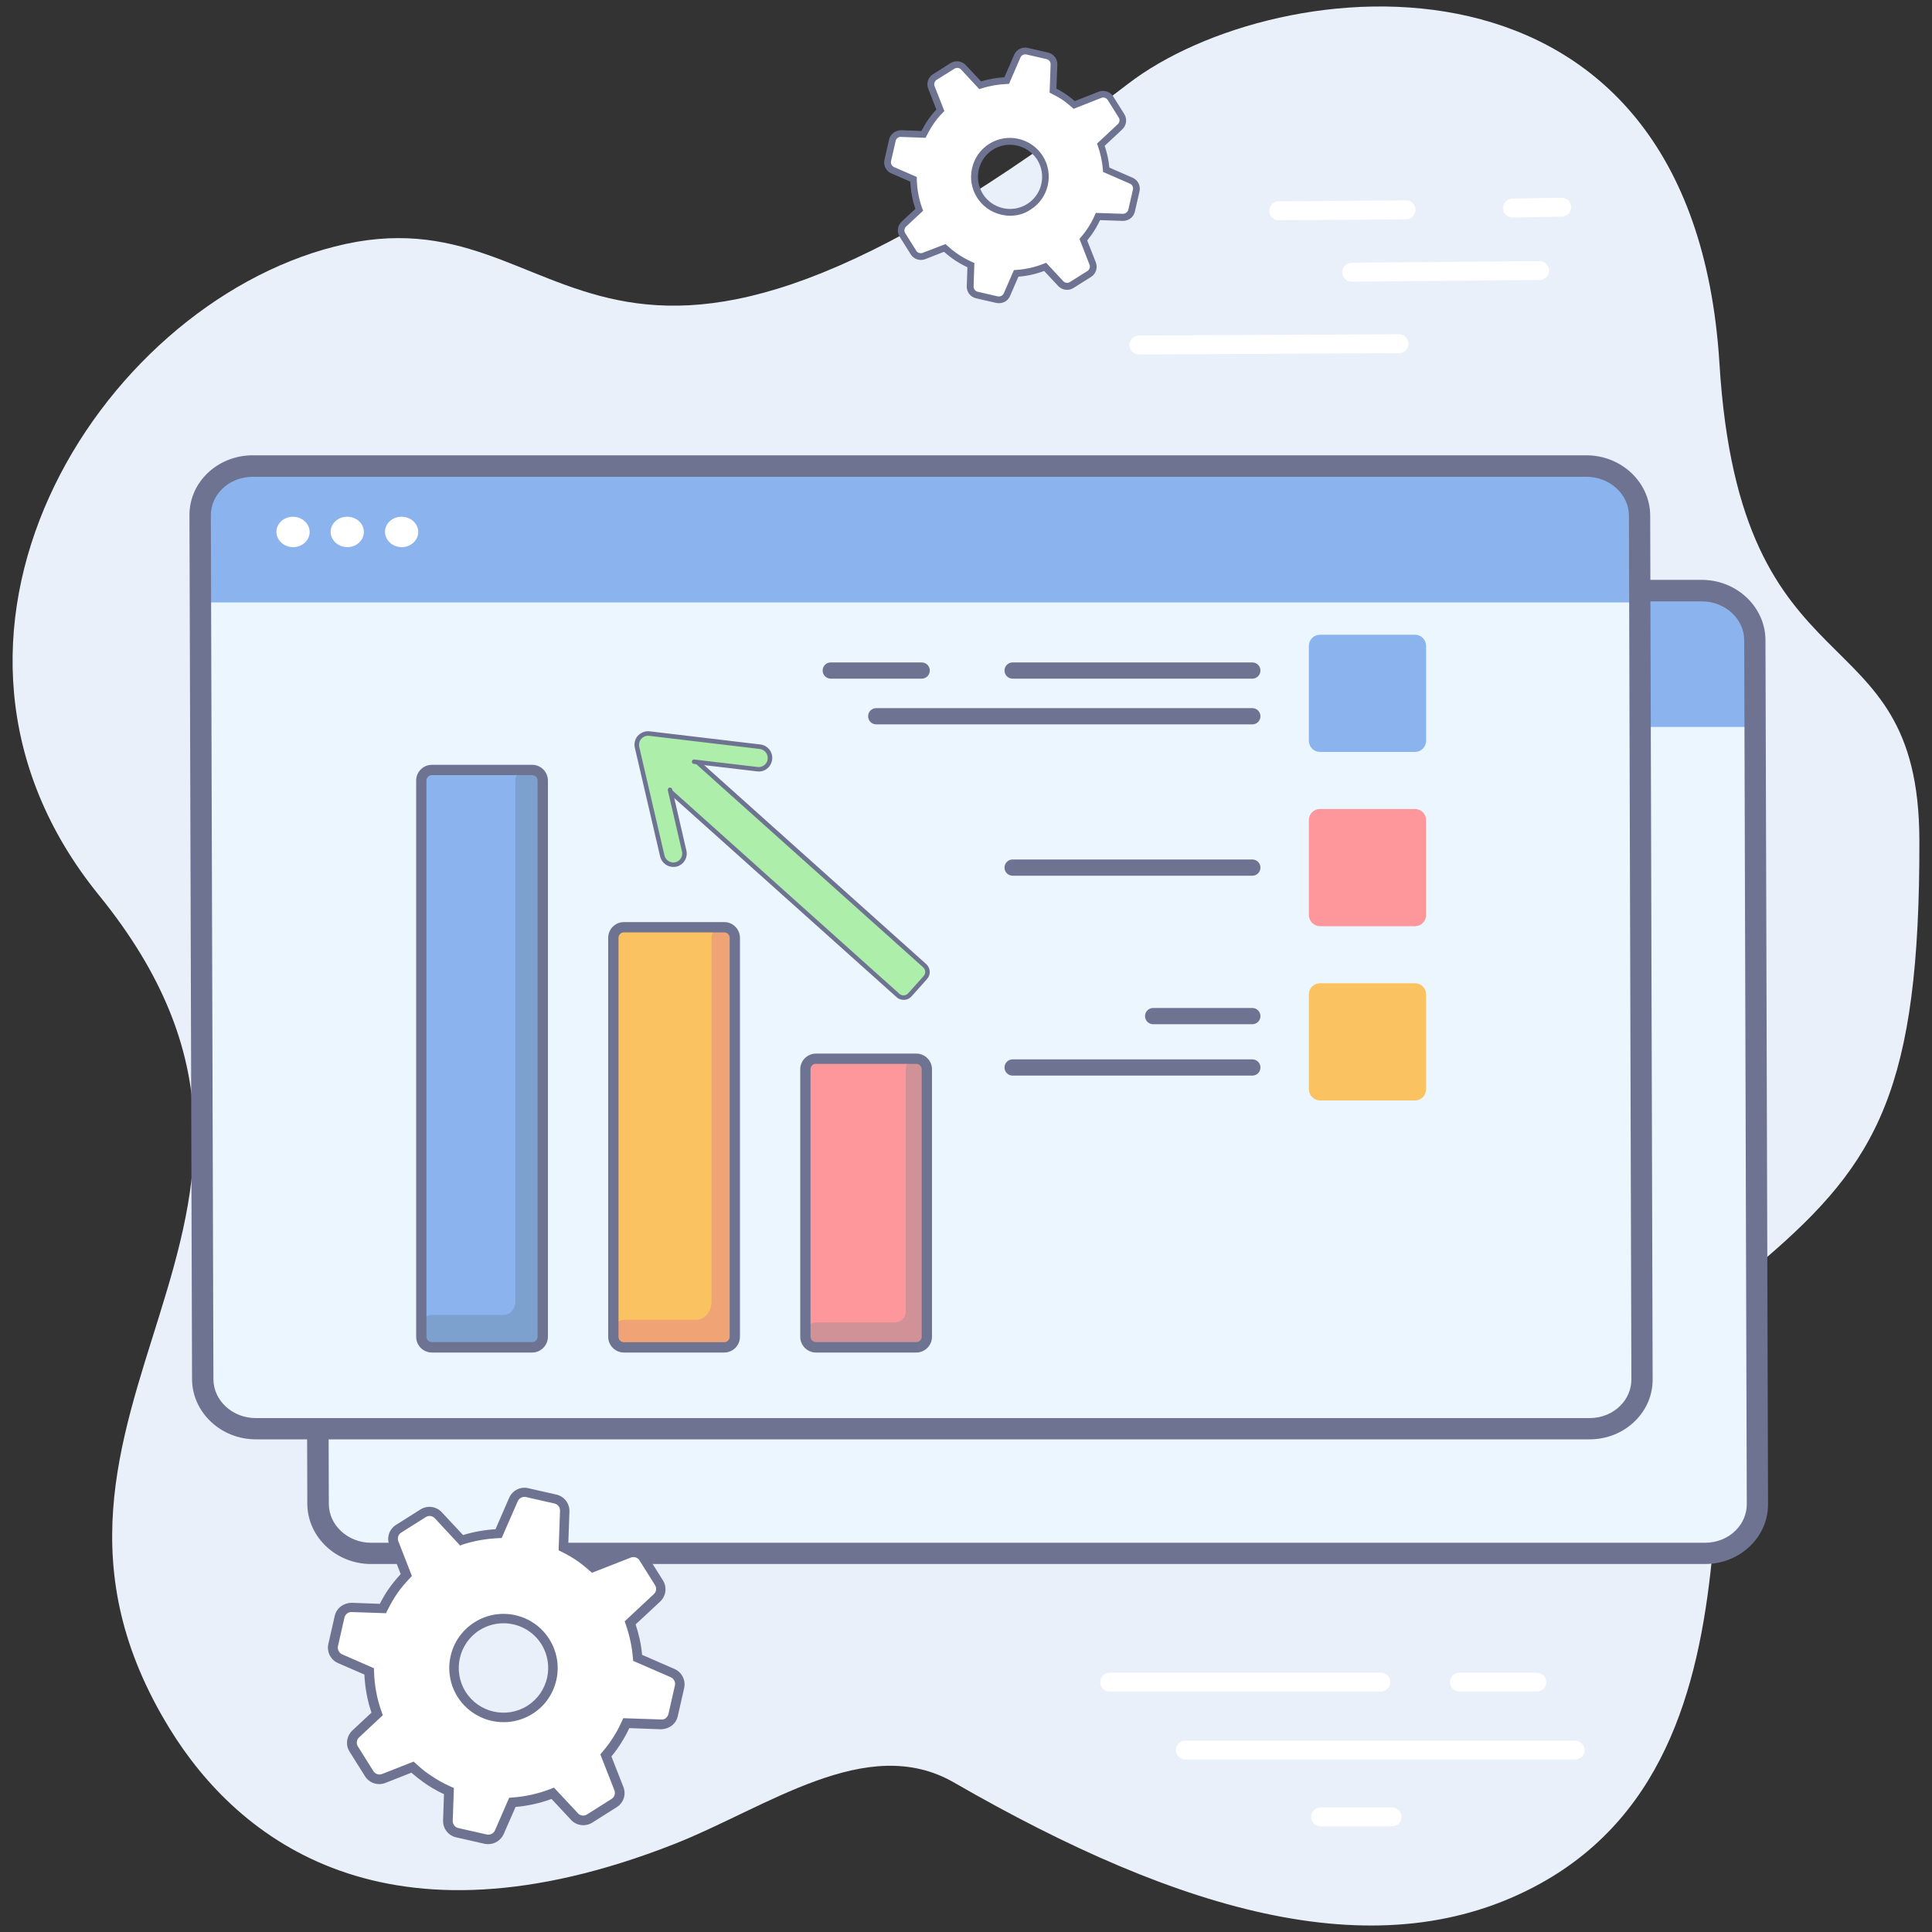
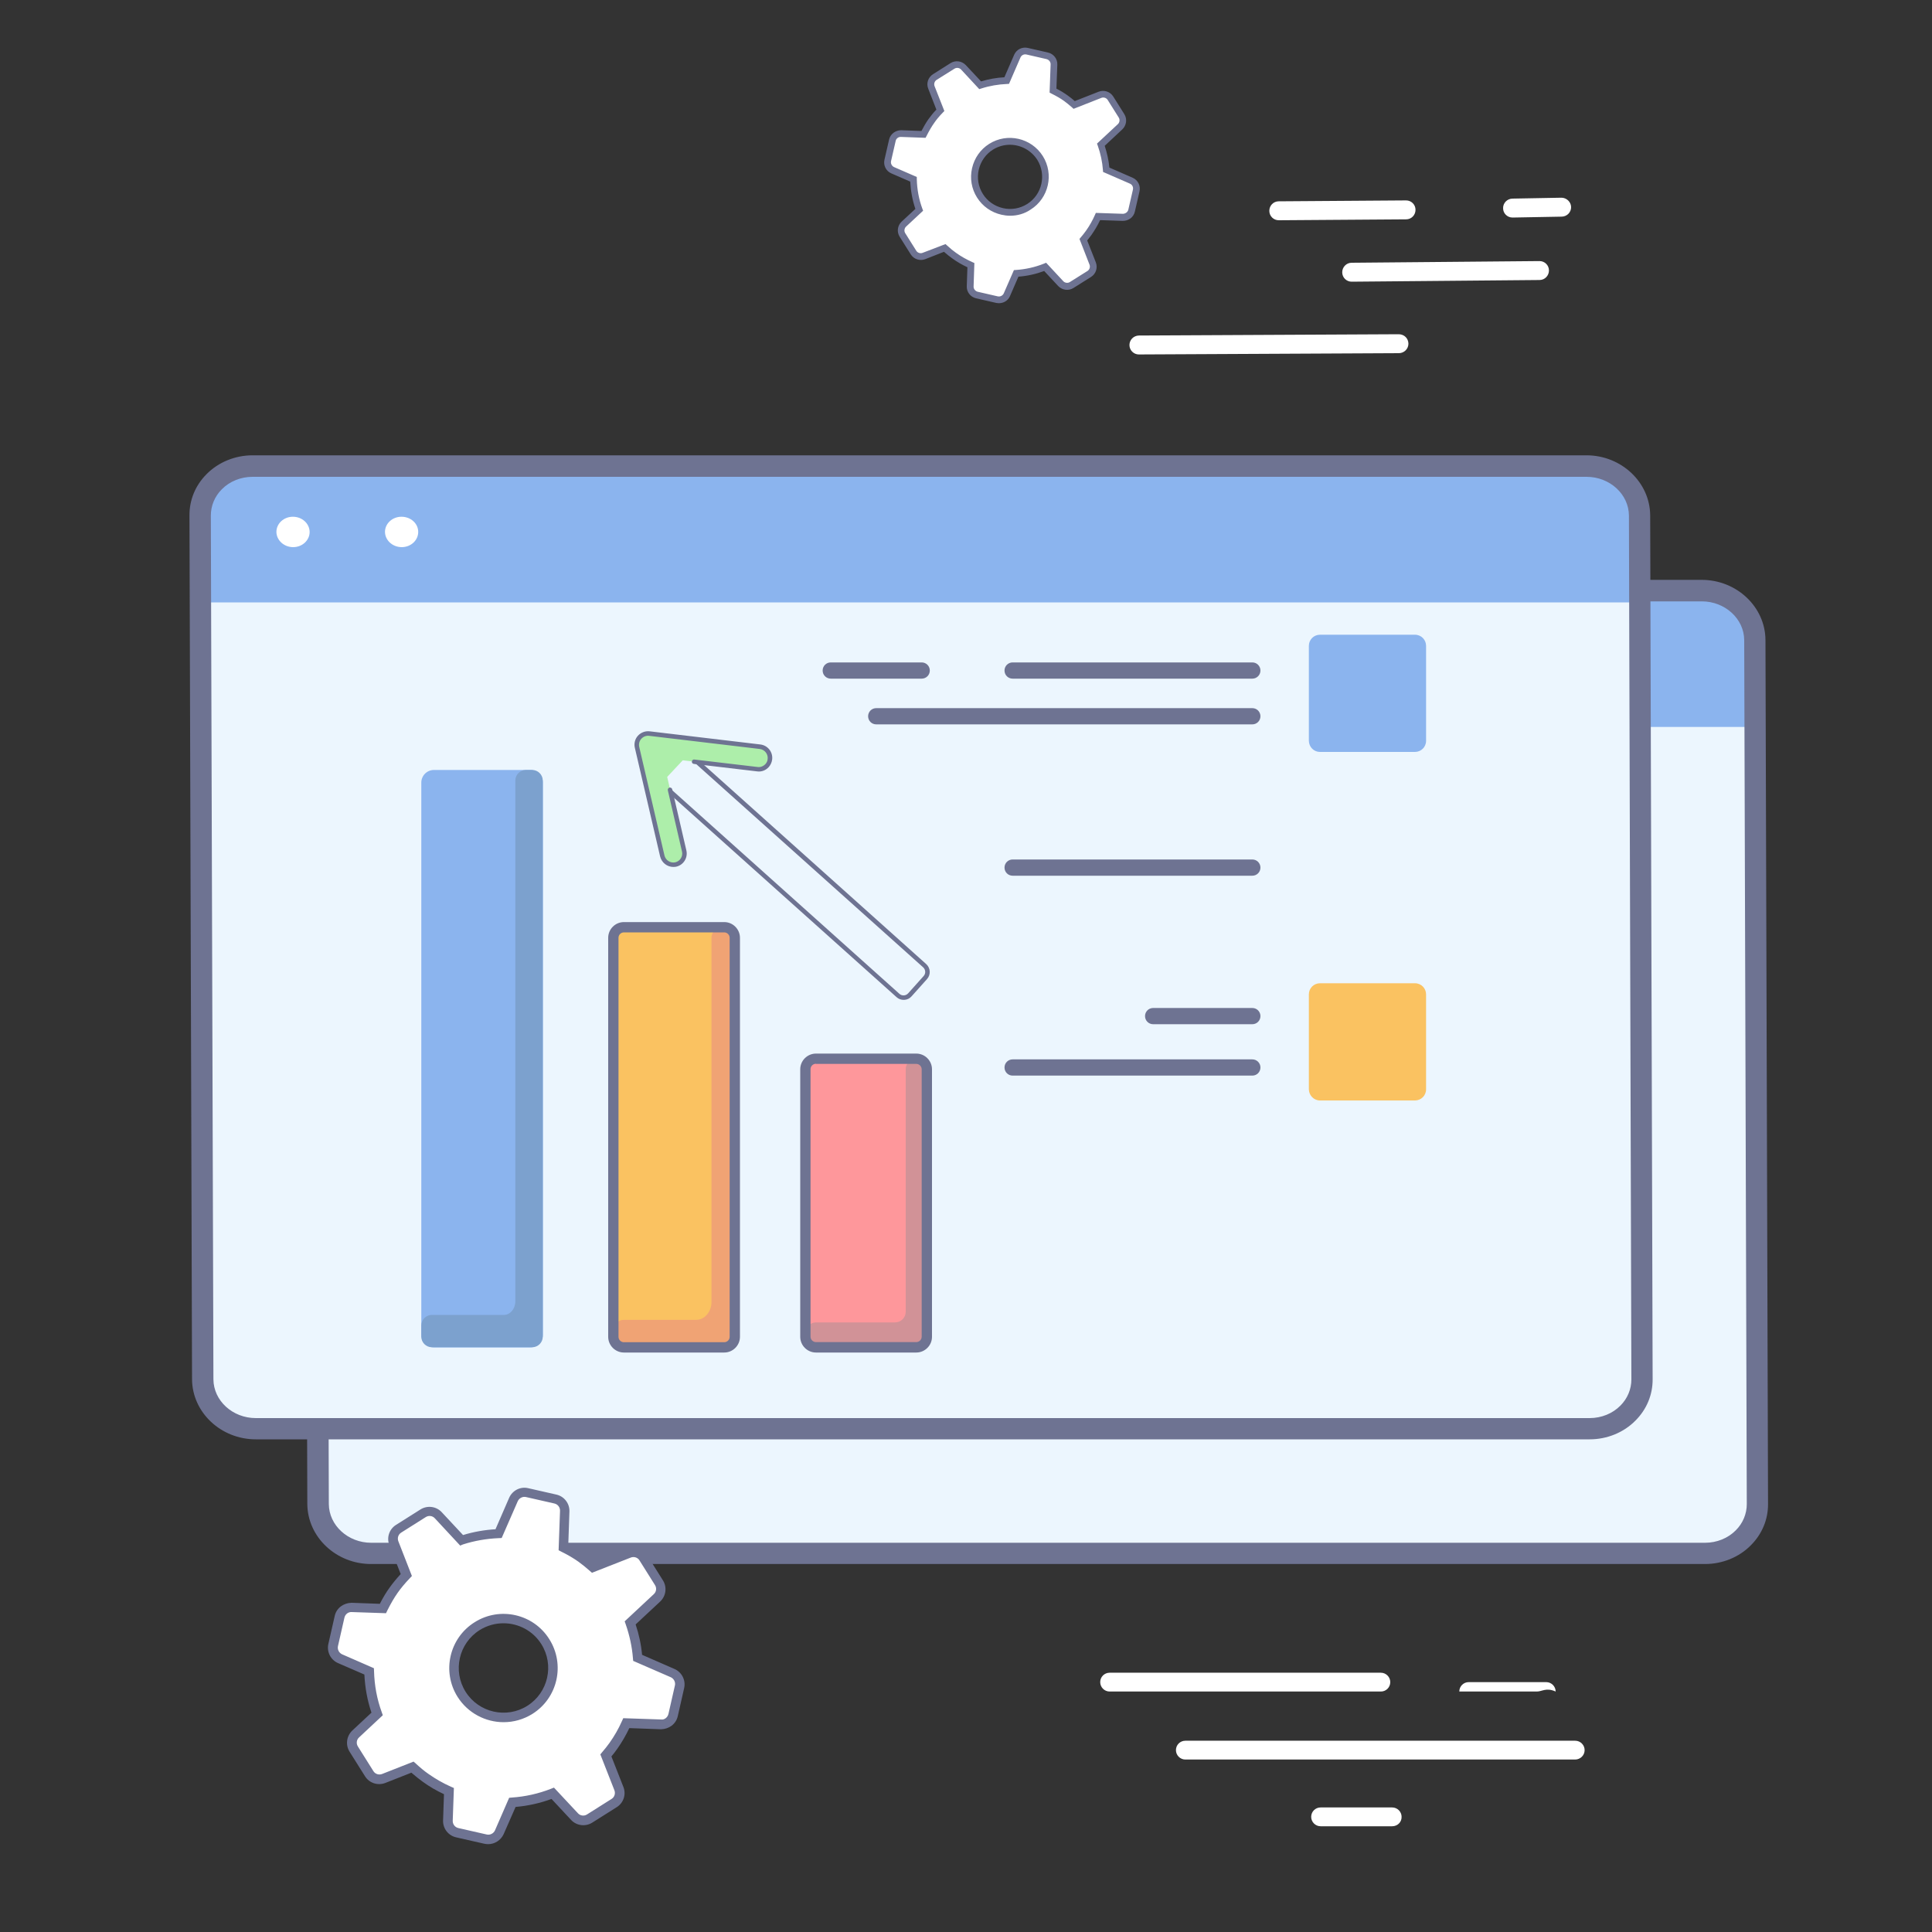
<svg xmlns="http://www.w3.org/2000/svg" version="1.1" id="Layer_1" x="0px" y="0px" viewBox="0 0 150 150" style="enable-background:new 0 0 150 150;" xml:space="preserve">
  <rect x="0" y="0" width="150" height="150" fill="#333333" stroke="none" />
  <g>
-     <path style="fill:#EAF0F9;" d="M7.68,69.5c20.45,25.18-9.68,39.99,5.48,64.69c5.34,8.71,16.86,17.74,39.14,9   c7.26-2.85,15-8.69,21.76-4.8c17.77,10.24,33.23,14.63,45.51,7.86c20.01-11.04,9.95-42.07,17.45-48.5   c8.74-7.5,12.05-13.18,12-32.54c-0.05-18.05-13.9-10.7-15.52-36.96C131.4-5.87,99.07-2.33,87.58,6.51   c-42.62,32.8-42.47,7.76-61.59,12.63C7.53,23.84-8.56,49.5,7.68,69.5z" />
    <g>
      <path style="fill:#ECF6FE;" d="M132.38,120.6H28.81c-2.26,0-4.11-1.72-4.12-3.83L24.5,49.69c-0.01-2.12,1.81-3.83,4.07-3.83    h103.56c2.26,0,4.11,1.72,4.12,3.83l0.19,67.07C136.46,118.88,134.64,120.6,132.38,120.6z" />
      <path style="fill:#8BB4EE;" d="M24.52,56.44h111.75l-0.02-6.75c-0.01-2.12-1.86-3.83-4.12-3.83H28.57c-2.26,0-4.08,1.72-4.07,3.83    L24.52,56.44z" />
      <g>
        <path style="fill:#FFFFFF;" d="M33,50.97c0,0.65-0.57,1.18-1.28,1.18c-0.71,0-1.29-0.53-1.3-1.18c0-0.65,0.57-1.18,1.28-1.18     C32.41,49.79,32.99,50.32,33,50.97z" />
        <path style="fill:#FFFFFF;" d="M37.21,50.97c0,0.65-0.57,1.18-1.28,1.18c-0.71,0-1.29-0.53-1.3-1.18c0-0.65,0.57-1.18,1.28-1.18     C36.63,49.79,37.21,50.32,37.21,50.97z" />
        <path style="fill:#FFFFFF;" d="M41.43,50.97c0,0.65-0.57,1.18-1.28,1.18c-0.71,0-1.29-0.53-1.3-1.18c0-0.65,0.57-1.18,1.28-1.18     C40.84,49.79,41.42,50.32,41.43,50.97z" />
      </g>
      <path style="fill:#6E7392;" d="M132.38,121.43H28.81c-2.71,0-4.93-2.09-4.95-4.66l-0.2-67.08c-0.01-1.2,0.46-2.34,1.33-3.21    c0.92-0.93,2.22-1.46,3.57-1.46h103.56c2.71,0,4.93,2.09,4.95,4.66l0.2,67.08c0.01,1.2-0.46,2.34-1.33,3.21    C135.03,120.9,133.73,121.43,132.38,121.43z M28.57,46.69c-0.91,0-1.78,0.35-2.39,0.97c-0.55,0.55-0.85,1.28-0.85,2.03l0.2,67.08    c0.01,1.66,1.49,3.01,3.29,3.01h103.56c0.91,0,1.78-0.35,2.39-0.97c0.55-0.55,0.85-1.28,0.85-2.03l-0.2-67.08    c-0.01-1.66-1.49-3.01-3.29-3.01H28.57z" />
    </g>
    <g>
      <path style="fill:#ECF6FE;" d="M123.42,110.92H19.86c-2.26,0-4.11-1.72-4.12-3.83l-0.19-67.07c-0.01-2.12,1.81-3.83,4.07-3.83    h103.56c2.26,0,4.11,1.72,4.12,3.83l0.19,67.07C127.5,109.21,125.68,110.92,123.42,110.92z" />
      <path style="fill:#8BB4EE;" d="M15.56,46.77h111.75l-0.02-6.75c-0.01-2.12-1.86-3.83-4.12-3.83H19.61c-2.26,0-4.08,1.72-4.07,3.83    L15.56,46.77z" />
      <g>
        <path style="fill:#FFFFFF;" d="M24.04,41.3c0,0.65-0.57,1.18-1.28,1.18s-1.29-0.53-1.3-1.18c0-0.65,0.57-1.18,1.28-1.18     C23.45,40.12,24.03,40.64,24.04,41.3z" />
-         <path style="fill:#FFFFFF;" d="M28.25,41.3c0,0.65-0.57,1.18-1.28,1.18s-1.29-0.53-1.3-1.18c0-0.65,0.57-1.18,1.28-1.18     C27.67,40.12,28.25,40.64,28.25,41.3z" />
        <path style="fill:#FFFFFF;" d="M32.47,41.3c0,0.65-0.57,1.18-1.28,1.18c-0.71,0-1.29-0.53-1.3-1.18c0-0.65,0.57-1.18,1.28-1.18     C31.89,40.12,32.47,40.64,32.47,41.3z" />
      </g>
      <path style="fill:#6E7392;" d="M123.42,111.75H19.86c-2.71,0-4.93-2.09-4.95-4.66l-0.2-67.07c-0.01-1.2,0.46-2.34,1.33-3.21    c0.92-0.93,2.22-1.46,3.57-1.46h103.56c2.71,0,4.93,2.09,4.95,4.66l0.19,67.07c0.01,1.2-0.46,2.34-1.33,3.21    C126.07,111.22,124.77,111.75,123.42,111.75z M19.61,37.02c-0.91,0-1.78,0.35-2.39,0.97c-0.55,0.55-0.85,1.28-0.85,2.03l0.2,67.07    c0.01,1.66,1.49,3.01,3.29,3.01h103.56c0.91,0,1.78-0.35,2.39-0.97c0.55-0.55,0.85-1.28,0.85-2.03l-0.19-67.07    c-0.01-1.66-1.49-3.01-3.29-3.01H19.61z" />
    </g>
    <g>
      <path style="fill:#FFFFFF;" d="M107.21,131.33H86.15c-0.4,0-0.73-0.33-0.73-0.73c0-0.41,0.33-0.73,0.73-0.73h21.06    c0.4,0,0.73,0.33,0.73,0.73C107.94,131,107.62,131.33,107.21,131.33z" />
      <path style="fill:#FFFFFF;" d="M108.09,141.79h-5.56c-0.4,0-0.73-0.33-0.73-0.73c0-0.41,0.33-0.73,0.73-0.73h5.56    c0.4,0,0.73,0.33,0.73,0.73C108.83,141.47,108.5,141.79,108.09,141.79z" />
      <g>
        <path style="fill:#FFFFFF;" d="M122.29,136.61H92.03c-0.4,0-0.73-0.33-0.73-0.73c0-0.41,0.33-0.73,0.73-0.73h30.27     c0.4,0,0.73,0.33,0.73,0.73C123.03,136.28,122.7,136.61,122.29,136.61z" />
      </g>
-       <path style="fill:#FFFFFF;" d="M119.32,131.33h-6.02c-0.4,0-0.73-0.33-0.73-0.73c0-0.41,0.33-0.73,0.73-0.73h6.02    c0.4,0,0.73,0.33,0.73,0.73C120.05,131,119.73,131.33,119.32,131.33z" />
+       <path style="fill:#FFFFFF;" d="M119.32,131.33h-6.02c0-0.41,0.33-0.73,0.73-0.73h6.02    c0.4,0,0.73,0.33,0.73,0.73C120.05,131,119.73,131.33,119.32,131.33z" />
    </g>
    <g>
      <path style="fill:#FFFFFF;" d="M48.84,120.6l-2.8,1.1c-0.29-0.26-0.59-0.5-0.91-0.73c-0.44-0.31-0.91-0.58-1.38-0.81l0.1-2.83    c0.02-0.45-0.29-0.84-0.72-0.94l-2.2-0.5c-0.44-0.1-0.88,0.13-1.06,0.53l-1.15,2.64c-0.98,0.04-1.95,0.21-2.88,0.51l-1.81-1.94    c-0.3-0.33-0.8-0.39-1.18-0.15l-1.9,1.2c-0.38,0.24-0.53,0.71-0.37,1.13l0.97,2.47c-0.35,0.37-0.69,0.75-0.99,1.18    c-0.32,0.46-0.59,0.94-0.83,1.42l-2.42-0.08c-0.45-0.02-0.84,0.29-0.94,0.72l-0.5,2.2c-0.1,0.44,0.13,0.88,0.53,1.06l2.26,0.98    c0.03,1.13,0.23,2.25,0.62,3.31l-1.66,1.55c-0.33,0.3-0.39,0.8-0.15,1.18l1.2,1.91c0.24,0.38,0.71,0.53,1.13,0.37l2.24-0.88    c0.32,0.3,0.66,0.58,1.02,0.84c0.58,0.41,1.18,0.75,1.81,1.02l-0.08,2.29c-0.02,0.45,0.29,0.84,0.72,0.94l2.2,0.5    c0.44,0.1,0.88-0.13,1.06-0.53l1.02-2.33c1.07-0.07,2.13-0.31,3.14-0.7l1.69,1.81c0.3,0.33,0.8,0.39,1.18,0.15l1.91-1.2    c0.38-0.24,0.53-0.71,0.37-1.13l-1.01-2.58c0.2-0.24,0.4-0.48,0.59-0.74c0.4-0.56,0.73-1.15,1-1.76l2.7,0.09    c0.45,0.02,0.84-0.29,0.94-0.72l0.5-2.2c0.1-0.44-0.13-0.88-0.53-1.06l-2.72-1.19c-0.07-0.93-0.27-1.84-0.58-2.71l2.08-1.94    c0.33-0.3,0.39-0.8,0.15-1.18l-1.2-1.91C49.73,120.6,49.26,120.44,48.84,120.6z M41.14,132.75c-1.8,1.13-4.17,0.59-5.3-1.2    c-1.13-1.8-0.59-4.17,1.2-5.3c1.8-1.13,4.17-0.59,5.3,1.2C43.47,129.25,42.94,131.62,41.14,132.75z" />
      <path style="fill:#6E7392;" d="M37.9,143.18c-0.09,0-0.19-0.01-0.29-0.03l-2.2-0.5c-0.61-0.14-1.03-0.69-1.01-1.31l0.07-2.04    c-0.58-0.27-1.13-0.59-1.64-0.96c-0.29-0.21-0.58-0.44-0.89-0.71l-2.03,0.8c-0.58,0.22-1.24,0.01-1.57-0.52l-1.2-1.91    c-0.33-0.53-0.24-1.21,0.21-1.64l1.49-1.39c-0.32-0.95-0.5-1.94-0.55-2.96l-2.05-0.89c-0.57-0.25-0.88-0.87-0.75-1.47l0.5-2.2    c0.14-0.61,0.69-1,1.31-1.01l2.19,0.08c0.24-0.47,0.49-0.89,0.76-1.26c0.25-0.35,0.52-0.68,0.86-1.05l-0.88-2.25    c-0.23-0.58-0.01-1.24,0.52-1.57l1.9-1.2c0.53-0.33,1.22-0.24,1.64,0.21l1.66,1.78c0.82-0.25,1.67-0.4,2.52-0.45l1.06-2.44    c0.25-0.57,0.87-0.89,1.47-0.75l2.2,0.5c0.61,0.14,1.03,0.69,1.01,1.31l-0.09,2.6c0.46,0.24,0.86,0.48,1.22,0.73    c0.25,0.18,0.51,0.38,0.77,0.61l2.59-1.02c0.58-0.23,1.24-0.01,1.57,0.52l1.2,1.91c0.33,0.53,0.24,1.21-0.21,1.64l-1.91,1.78    c0.26,0.78,0.43,1.57,0.5,2.36l2.52,1.1c0.57,0.25,0.88,0.87,0.75,1.47l-0.5,2.2c-0.14,0.61-0.68,1-1.31,1.01l-2.45-0.09    c-0.27,0.57-0.58,1.1-0.93,1.6c-0.15,0.21-0.3,0.41-0.46,0.6l0.93,2.37c0.23,0.58,0.01,1.24-0.52,1.57l-1.9,1.2    c-0.53,0.33-1.22,0.24-1.64-0.21l-1.52-1.63c-0.9,0.33-1.84,0.54-2.79,0.62l-0.93,2.12C38.88,142.88,38.41,143.18,37.9,143.18z     M32.11,136.77l0.17,0.15c0.36,0.33,0.67,0.59,0.99,0.81c0.54,0.38,1.13,0.72,1.74,0.99l0.23,0.1l-0.09,2.54    c-0.01,0.27,0.17,0.51,0.44,0.57l2.2,0.5c0.26,0.06,0.53-0.08,0.64-0.32l1.1-2.53l0.22-0.02c1.04-0.07,2.06-0.3,3.03-0.68    l0.23-0.09l1.86,1.99c0.18,0.2,0.48,0.24,0.71,0.09l1.9-1.2c0.23-0.14,0.32-0.43,0.22-0.68l-1.09-2.78l0.14-0.17    c0.2-0.23,0.39-0.47,0.57-0.72c0.37-0.52,0.7-1.09,0.97-1.7l0.1-0.22l2.94,0.1c0.26,0.04,0.51-0.17,0.57-0.44l0.5-2.2    c0.06-0.26-0.08-0.53-0.32-0.64l-2.92-1.27l-0.02-0.22c-0.07-0.88-0.26-1.76-0.56-2.62l-0.08-0.23l2.26-2.11    c0.2-0.18,0.24-0.48,0.09-0.71l-1.2-1.91c-0.14-0.23-0.43-0.32-0.68-0.22l-3.01,1.18l-0.17-0.15c-0.31-0.27-0.59-0.5-0.88-0.71    c-0.38-0.27-0.82-0.53-1.33-0.78l-0.21-0.11l0.11-3.06c0.01-0.27-0.17-0.51-0.44-0.57l-2.2-0.5c-0.26-0.06-0.53,0.08-0.64,0.32    l-1.25,2.86l-0.23,0.01c-0.94,0.04-1.88,0.2-2.78,0.49L35.73,120l-1.97-2.12c-0.18-0.2-0.48-0.24-0.71-0.09l-1.9,1.2    c-0.23,0.14-0.32,0.43-0.22,0.68l1.05,2.69l-0.16,0.17c-0.39,0.41-0.69,0.77-0.95,1.14c-0.28,0.4-0.54,0.85-0.8,1.37l-0.1,0.21    l-2.66-0.09c-0.27-0.02-0.51,0.17-0.57,0.44l-0.5,2.2c-0.06,0.26,0.08,0.53,0.32,0.64l2.47,1.08l0.01,0.23    c0.03,1.11,0.23,2.18,0.6,3.19l0.08,0.23l-1.84,1.72c-0.2,0.18-0.24,0.48-0.09,0.71l1.2,1.91c0.14,0.23,0.43,0.32,0.68,0.22    L32.11,136.77z M39.1,133.71c-1.4,0-2.77-0.7-3.57-1.96c-1.24-1.96-0.65-4.57,1.32-5.8c1.96-1.24,4.57-0.65,5.8,1.32    c1.24,1.96,0.65,4.57-1.32,5.8C40.64,133.5,39.87,133.71,39.1,133.71z M39.09,126.03c-0.63,0-1.27,0.17-1.85,0.53    c-1.62,1.02-2.11,3.17-1.09,4.79c1.02,1.62,3.17,2.11,4.79,1.09c1.62-1.02,2.11-3.17,1.09-4.79    C41.37,126.6,40.24,126.03,39.09,126.03z" />
    </g>
    <g>
      <path style="fill:#FFFFFF;" d="M85.41,7.35L83.4,8.14c-0.21-0.18-0.42-0.36-0.65-0.52c-0.32-0.23-0.65-0.41-0.99-0.58l0.07-2.03    c0.01-0.32-0.21-0.6-0.52-0.67l-1.57-0.36c-0.31-0.07-0.63,0.09-0.76,0.38l-0.83,1.9c-0.7,0.03-1.4,0.15-2.06,0.37l-1.3-1.39    c-0.22-0.23-0.57-0.28-0.84-0.11l-1.37,0.86c-0.27,0.17-0.38,0.51-0.27,0.81l0.7,1.77c-0.25,0.26-0.49,0.54-0.71,0.85    c-0.23,0.33-0.43,0.67-0.6,1.02l-1.74-0.06c-0.32-0.01-0.6,0.21-0.67,0.52l-0.36,1.57c-0.07,0.31,0.09,0.63,0.38,0.76l1.62,0.71    c0.02,0.81,0.17,1.61,0.44,2.37l-1.19,1.11c-0.23,0.22-0.28,0.57-0.11,0.84l0.86,1.37c0.17,0.27,0.51,0.38,0.81,0.27l1.61-0.63    c0.23,0.21,0.47,0.42,0.73,0.6c0.41,0.29,0.85,0.54,1.3,0.73l-0.06,1.64c-0.01,0.32,0.21,0.6,0.52,0.67l1.57,0.36    c0.31,0.07,0.63-0.09,0.76-0.38l0.73-1.67c0.77-0.05,1.53-0.22,2.25-0.5l1.21,1.3c0.22,0.23,0.57,0.28,0.84,0.11l1.37-0.86    c0.27-0.17,0.38-0.51,0.27-0.81l-0.73-1.85c0.15-0.17,0.29-0.35,0.42-0.53c0.29-0.4,0.52-0.83,0.72-1.26l1.93,0.07    c0.32,0.01,0.6-0.21,0.67-0.52l0.36-1.57c0.07-0.31-0.09-0.63-0.38-0.76l-1.95-0.85c-0.05-0.66-0.19-1.32-0.42-1.95l1.5-1.39    c0.23-0.22,0.28-0.57,0.11-0.84l-0.86-1.37C86.04,7.35,85.7,7.24,85.41,7.35z M79.88,16.07c-1.29,0.81-2.99,0.42-3.8-0.86    c-0.81-1.29-0.42-2.99,0.86-3.8c1.29-0.81,2.99-0.42,3.8,0.86C81.56,13.55,81.17,15.26,79.88,16.07z" />
      <path style="fill:#6E7392;" d="M77.56,23.54c-0.07,0-0.14-0.01-0.21-0.02l-1.57-0.36c-0.43-0.1-0.74-0.49-0.72-0.94l0.05-1.47    c-0.41-0.19-0.81-0.42-1.18-0.69c-0.21-0.15-0.41-0.31-0.64-0.51l-1.45,0.57c-0.41,0.16-0.89,0.01-1.13-0.37l-0.86-1.37    c-0.24-0.38-0.17-0.87,0.15-1.17l1.07-0.99c-0.23-0.68-0.36-1.39-0.4-2.12l-1.47-0.64c-0.41-0.18-0.63-0.62-0.53-1.06l0.36-1.57    c0.1-0.43,0.5-0.72,0.94-0.72l1.57,0.06c0.18-0.34,0.35-0.64,0.54-0.91c0.18-0.25,0.37-0.49,0.62-0.75l-0.63-1.62    C71.9,6.47,72.06,6,72.44,5.76L73.8,4.9c0.38-0.24,0.87-0.17,1.18,0.15l1.19,1.27c0.59-0.18,1.2-0.29,1.81-0.32l0.76-1.75    c0.18-0.41,0.62-0.63,1.06-0.53l1.57,0.36c0.43,0.1,0.74,0.49,0.72,0.94l-0.07,1.86c0.33,0.17,0.61,0.34,0.87,0.53    c0.18,0.13,0.37,0.27,0.55,0.44l1.86-0.73c0.41-0.16,0.89-0.01,1.13,0.37l0.86,1.37c0.24,0.38,0.17,0.87-0.15,1.18l-1.37,1.28    c0.18,0.56,0.31,1.12,0.36,1.69l1.81,0.79c0.41,0.18,0.63,0.62,0.53,1.06l-0.36,1.57c-0.1,0.44-0.49,0.72-0.94,0.72l-1.76-0.06    c-0.19,0.41-0.42,0.79-0.67,1.15c-0.11,0.15-0.22,0.29-0.33,0.43l0.67,1.7c0.16,0.42,0.01,0.89-0.37,1.13l-1.37,0.86    c-0.38,0.24-0.87,0.17-1.18-0.15l-1.09-1.17c-0.65,0.24-1.32,0.39-2,0.44l-0.66,1.52C78.27,23.33,77.93,23.54,77.56,23.54z     M73.41,18.95l0.12,0.11c0.26,0.24,0.48,0.42,0.71,0.58c0.39,0.28,0.81,0.51,1.25,0.71l0.16,0.07l-0.06,1.82    c-0.01,0.19,0.13,0.36,0.31,0.41l1.57,0.36c0.19,0.04,0.38-0.06,0.46-0.23l0.79-1.81l0.16-0.01c0.74-0.05,1.47-0.21,2.17-0.49    l0.17-0.07l1.33,1.43c0.13,0.14,0.35,0.17,0.51,0.07l1.37-0.86c0.16-0.1,0.23-0.31,0.16-0.49l-0.78-2l0.1-0.12    c0.14-0.17,0.28-0.33,0.41-0.52c0.27-0.38,0.5-0.79,0.69-1.22l0.07-0.16l2.11,0.07c0.19-0.01,0.36-0.13,0.41-0.31l0.36-1.57    c0.04-0.19-0.05-0.38-0.23-0.46l-2.09-0.91l-0.01-0.16c-0.05-0.63-0.18-1.26-0.4-1.88l-0.06-0.16l1.62-1.51    c0.14-0.13,0.17-0.35,0.07-0.51l-0.86-1.37c-0.1-0.16-0.31-0.23-0.49-0.16h0l-2.16,0.85l-0.12-0.11    c-0.22-0.19-0.42-0.36-0.63-0.51c-0.28-0.2-0.58-0.37-0.96-0.56l-0.15-0.08L81.57,5c0.01-0.19-0.13-0.36-0.31-0.41l-1.57-0.36    c-0.19-0.04-0.38,0.05-0.46,0.23l-0.89,2.05l-0.16,0.01c-0.68,0.03-1.34,0.14-1.99,0.35l-0.16,0.05l-1.41-1.52    c-0.13-0.14-0.35-0.17-0.51-0.07L72.72,6.2c-0.16,0.1-0.23,0.31-0.16,0.49l0.76,1.93L73.2,8.74c-0.28,0.29-0.5,0.55-0.68,0.82    c-0.2,0.28-0.39,0.61-0.58,0.99l-0.08,0.15l-1.91-0.07c-0.19-0.01-0.37,0.12-0.41,0.31l-0.36,1.57c-0.04,0.19,0.06,0.38,0.23,0.46    l1.77,0.77l0,0.17c0.02,0.79,0.16,1.56,0.43,2.29l0.06,0.16l-1.32,1.23c-0.14,0.13-0.17,0.35-0.07,0.51l0.86,1.37    c0.1,0.16,0.31,0.23,0.49,0.16L73.41,18.95z M78.42,16.75c-0.22,0-0.45-0.03-0.67-0.08c-0.79-0.18-1.46-0.65-1.89-1.33    c-0.43-0.68-0.57-1.49-0.39-2.28c0.18-0.79,0.65-1.46,1.33-1.89c1.41-0.89,3.27-0.46,4.16,0.94c0.89,1.41,0.46,3.28-0.94,4.16    C79.54,16.6,78.98,16.75,78.42,16.75z M78.41,11.24c-0.45,0-0.91,0.12-1.32,0.38c-0.56,0.35-0.95,0.91-1.1,1.56    c-0.15,0.65-0.03,1.32,0.32,1.88c0.35,0.56,0.91,0.95,1.56,1.1c0.65,0.15,1.32,0.03,1.88-0.32c1.16-0.73,1.51-2.27,0.78-3.44    C80.05,11.66,79.24,11.24,78.41,11.24z" />
    </g>
    <g>
      <path style="fill:#FFFFFF;" d="M99.28,17.1c-0.4,0-0.73-0.32-0.73-0.73c0-0.41,0.32-0.74,0.73-0.74l9.89-0.07c0,0,0,0,0,0    c0.4,0,0.73,0.32,0.73,0.73c0,0.41-0.32,0.74-0.73,0.74L99.28,17.1C99.28,17.1,99.28,17.1,99.28,17.1z" />
      <path style="fill:#FFFFFF;" d="M88.42,27.52c-0.4,0-0.73-0.33-0.73-0.73c0-0.4,0.32-0.73,0.73-0.74l20.19-0.1    c0.42,0.01,0.73,0.32,0.74,0.73c0,0.4-0.32,0.73-0.73,0.74L88.42,27.52C88.42,27.52,88.42,27.52,88.42,27.52z" />
      <g>
        <path style="fill:#FFFFFF;" d="M104.94,21.87c-0.4,0-0.73-0.32-0.73-0.73c0-0.4,0.32-0.74,0.73-0.74l14.58-0.13c0,0,0,0,0.01,0     c0.4,0,0.73,0.32,0.73,0.73c0,0.4-0.32,0.74-0.73,0.74L104.94,21.87C104.94,21.87,104.94,21.87,104.94,21.87z" />
      </g>
      <path style="fill:#FFFFFF;" d="M117.43,16.89c-0.4,0-0.73-0.32-0.73-0.72c-0.01-0.41,0.32-0.74,0.72-0.75l3.81-0.07    c0.39,0,0.74,0.32,0.75,0.72c0.01,0.41-0.32,0.74-0.72,0.75l-3.81,0.07C117.44,16.89,117.43,16.89,117.43,16.89z" />
    </g>
    <g>
      <g>
        <path style="fill:#8BB4EE;" d="M102.48,58.38h7.38c0.47,0,0.86-0.38,0.86-0.86v-7.38c0-0.47-0.38-0.86-0.86-0.86h-7.38     c-0.47,0-0.86,0.38-0.86,0.86v7.38C101.63,58,102.01,58.38,102.48,58.38z" />
        <g>
          <g>
            <path style="fill:#6E7392;" d="M71.56,52.69H64.5c-0.35,0-0.63-0.28-0.63-0.63s0.28-0.63,0.63-0.63h7.06       c0.35,0,0.63,0.28,0.63,0.63S71.91,52.69,71.56,52.69z" />
            <path style="fill:#6E7392;" d="M97.23,52.69H78.62c-0.35,0-0.63-0.28-0.63-0.63s0.28-0.63,0.63-0.63h18.61       c0.35,0,0.63,0.28,0.63,0.63S97.58,52.69,97.23,52.69z" />
          </g>
          <path style="fill:#6E7392;" d="M97.23,56.24h-29.2c-0.35,0-0.63-0.28-0.63-0.63c0-0.35,0.28-0.63,0.63-0.63h29.2      c0.35,0,0.63,0.28,0.63,0.63C97.86,55.96,97.58,56.24,97.23,56.24z" />
        </g>
      </g>
      <g>
-         <path style="fill:#FE979B;" d="M102.48,71.91h7.38c0.47,0,0.86-0.38,0.86-0.86v-7.38c0-0.47-0.38-0.86-0.86-0.86h-7.38     c-0.47,0-0.86,0.38-0.86,0.86v7.38C101.63,71.52,102.01,71.91,102.48,71.91z" />
        <path style="fill:#6E7392;" d="M97.23,67.99H78.62c-0.35,0-0.63-0.28-0.63-0.63s0.28-0.63,0.63-0.63h18.61     c0.35,0,0.63,0.28,0.63,0.63S97.58,67.99,97.23,67.99z" />
      </g>
      <g>
        <path style="fill:#FAC261;" d="M102.48,85.44h7.38c0.47,0,0.86-0.38,0.86-0.86V77.2c0-0.47-0.38-0.86-0.86-0.86h-7.38     c-0.47,0-0.86,0.38-0.86,0.86v7.38C101.63,85.05,102.01,85.44,102.48,85.44z" />
        <g>
          <path style="fill:#6E7392;" d="M97.23,79.52h-7.7c-0.35,0-0.63-0.28-0.63-0.63s0.28-0.63,0.63-0.63h7.7      c0.35,0,0.63,0.28,0.63,0.63S97.58,79.52,97.23,79.52z" />
          <path style="fill:#6E7392;" d="M97.23,83.51H78.62c-0.35,0-0.63-0.28-0.63-0.63c0-0.35,0.28-0.63,0.63-0.63h18.61      c0.35,0,0.63,0.28,0.63,0.63C97.86,83.23,97.58,83.51,97.23,83.51z" />
        </g>
      </g>
      <g>
        <path style="fill:#8BB4EE;" d="M41.17,104.61h-7.48c-0.54,0-0.98-0.44-0.98-0.98V60.76c0-0.54,0.44-0.98,0.98-0.98h7.48     c0.54,0,0.98,0.44,0.98,0.98v42.88C42.14,104.17,41.7,104.61,41.17,104.61z" />
        <path style="fill:#7CA1CE;" d="M40.83,59.78c-0.45,0-0.82,0.37-0.82,0.82v40.44c0,0.58-0.4,1.05-0.89,1.05h-5.59     c-0.45,0-0.82,0.37-0.82,0.82v0.87c0,0.45,0.37,0.82,0.82,0.82h7.79c0.45,0,0.82-0.37,0.82-0.82V60.6c0-0.45-0.37-0.82-0.82-0.82     H40.83z" />
        <path style="fill:#FAC261;" d="M56.07,104.61H48.6c-0.54,0-0.98-0.44-0.98-0.98V72.96c0-0.54,0.44-0.98,0.98-0.98h7.48     c0.54,0,0.98,0.44,0.98,0.98v30.67C57.05,104.17,56.61,104.61,56.07,104.61z" />
        <path style="fill:#F0A374;" d="M56.06,71.99c-0.45,0-0.82,0.37-0.82,0.82v28.27c0,0.77-0.53,1.39-1.18,1.39h-5.62     c-0.45,0-0.82,0.37-0.82,0.82v0.5c0,0.45,0.37,0.82,0.82,0.82h7.79c0.45,0,0.82-0.37,0.82-0.82V72.81c0-0.45-0.37-0.82-0.82-0.82     H56.06z" />
        <path style="fill:#FE979B;" d="M70.98,104.61h-7.48c-0.54,0-0.98-0.44-0.98-0.98V83.17c0-0.54,0.44-0.98,0.98-0.98h7.48     c0.54,0,0.98,0.44,0.98,0.98v20.46C71.96,104.17,71.52,104.61,70.98,104.61z" />
        <path style="fill:#D19297;" d="M70.32,83.02v18.83c0,0.45-0.37,0.82-0.82,0.82h-6.14c-0.45,0-0.82,0.37-0.82,0.82v0.3     c0,0.45,0.37,0.82,0.82,0.82h7.79c0.45,0,0.82-0.37,0.82-0.82V83.02c0-0.45-0.37-0.82-0.82-0.82l0,0     C70.68,82.19,70.32,82.56,70.32,83.02z" />
-         <path style="fill:#6E7392;" d="M41.32,105.01h-7.79c-0.67,0-1.22-0.55-1.22-1.22V60.6c0-0.67,0.55-1.22,1.22-1.22h7.79     c0.67,0,1.22,0.55,1.22,1.22v43.18C42.54,104.46,41.99,105.01,41.32,105.01z M33.53,60.18c-0.23,0-0.42,0.19-0.42,0.42v43.18     c0,0.23,0.19,0.42,0.42,0.42h7.79c0.23,0,0.42-0.19,0.42-0.42V60.6c0-0.23-0.19-0.42-0.42-0.42H33.53z" />
        <path style="fill:#6E7392;" d="M56.23,105.01h-7.79c-0.67,0-1.22-0.55-1.22-1.22V72.81c0-0.67,0.55-1.22,1.22-1.22h7.79     c0.67,0,1.22,0.55,1.22,1.22v30.98C57.45,104.46,56.9,105.01,56.23,105.01z M48.44,72.39c-0.23,0-0.42,0.19-0.42,0.42v30.98     c0,0.23,0.19,0.42,0.42,0.42h7.79c0.23,0,0.42-0.19,0.42-0.42V72.81c0-0.23-0.19-0.42-0.42-0.42H48.44z" />
        <path style="fill:#6E7392;" d="M71.14,105.01h-7.79c-0.67,0-1.22-0.55-1.22-1.22V83.02c0-0.67,0.55-1.22,1.22-1.22h7.79     c0.67,0,1.22,0.55,1.22,1.22v20.77C72.36,104.46,71.81,105.01,71.14,105.01z M63.35,82.59c-0.23,0-0.42,0.19-0.42,0.42v20.77     c0,0.23,0.19,0.42,0.42,0.42h7.79c0.23,0,0.42-0.19,0.42-0.42V83.02c0-0.23-0.19-0.42-0.42-0.42H63.35z" />
      </g>
      <g>
-         <path style="fill:#ADEEAA;" d="M71.76,75.99l-1.03,1.15c-0.29,0.32-0.78,0.35-1.1,0.06L50.96,60.48     c-0.32-0.29-0.35-0.78-0.06-1.1l1.03-1.15c0.29-0.32,0.78-0.35,1.1-0.06L71.7,74.89C72.02,75.18,72.05,75.67,71.76,75.99z" />
        <path style="fill:#6E7392;" d="M70.16,77.63c-0.2,0-0.4-0.07-0.55-0.21L50.75,60.53c-0.34-0.31-0.37-0.83-0.06-1.17l1.2-1.34     c0.15-0.17,0.35-0.26,0.57-0.27c0.23-0.02,0.43,0.06,0.6,0.21l18.85,16.89c0.34,0.31,0.37,0.83,0.06,1.17l-1.2,1.34     c-0.15,0.17-0.35,0.26-0.57,0.27C70.19,77.63,70.17,77.63,70.16,77.63z M52.5,58.09c-0.01,0-0.02,0-0.03,0     c-0.13,0.01-0.25,0.06-0.33,0.16l-1.2,1.34c-0.18,0.2-0.16,0.5,0.04,0.68l18.85,16.89c0.2,0.18,0.5,0.16,0.68-0.04l1.2-1.34     c0.18-0.2,0.16-0.5-0.04-0.68L52.82,58.22C52.73,58.14,52.62,58.09,52.5,58.09z" />
        <path style="fill:#ADEEAA;" d="M59.57,59.43c-0.18,0.21-0.46,0.32-0.76,0.29l-5.8-0.69l-1.21,1.29l1.33,5.74     c0.11,0.47-0.18,0.94-0.66,1.05c-0.47,0.11-0.94-0.18-1.05-0.66l-1.96-8.43c-0.06-0.28,0.01-0.57,0.2-0.78     c0.19-0.21,0.47-0.32,0.76-0.29l8.59,1.02c0.48,0.06,0.83,0.49,0.77,0.98C59.76,59.13,59.68,59.3,59.57,59.43z" />
        <path style="fill:#6E7392;" d="M52.28,67.31c-0.48,0-0.91-0.33-1.03-0.82l-1.96-8.43c-0.08-0.33,0.01-0.69,0.24-0.94     c0.23-0.25,0.57-0.38,0.91-0.34l8.59,1.02c0.58,0.07,0.99,0.59,0.92,1.17c-0.03,0.22-0.12,0.42-0.26,0.58     c-0.23,0.26-0.57,0.39-0.91,0.34l-4.91-0.58c-0.1-0.01-0.17-0.1-0.15-0.19c0.01-0.1,0.1-0.17,0.19-0.15l4.91,0.58     c0.23,0.03,0.45-0.06,0.61-0.23c0.1-0.11,0.16-0.24,0.17-0.39c0.05-0.38-0.23-0.73-0.61-0.78l-8.59-1.02     c-0.23-0.03-0.45,0.06-0.61,0.23c-0.15,0.17-0.21,0.4-0.16,0.63l1.96,8.43c0.09,0.38,0.47,0.61,0.84,0.53     c0.38-0.09,0.61-0.47,0.52-0.84l-1.1-4.75c-0.02-0.09,0.04-0.19,0.13-0.21c0.1-0.02,0.19,0.04,0.21,0.13l1.1,4.75     c0.13,0.57-0.22,1.13-0.79,1.26C52.43,67.3,52.35,67.31,52.28,67.31z" />
      </g>
    </g>
  </g>
</svg>